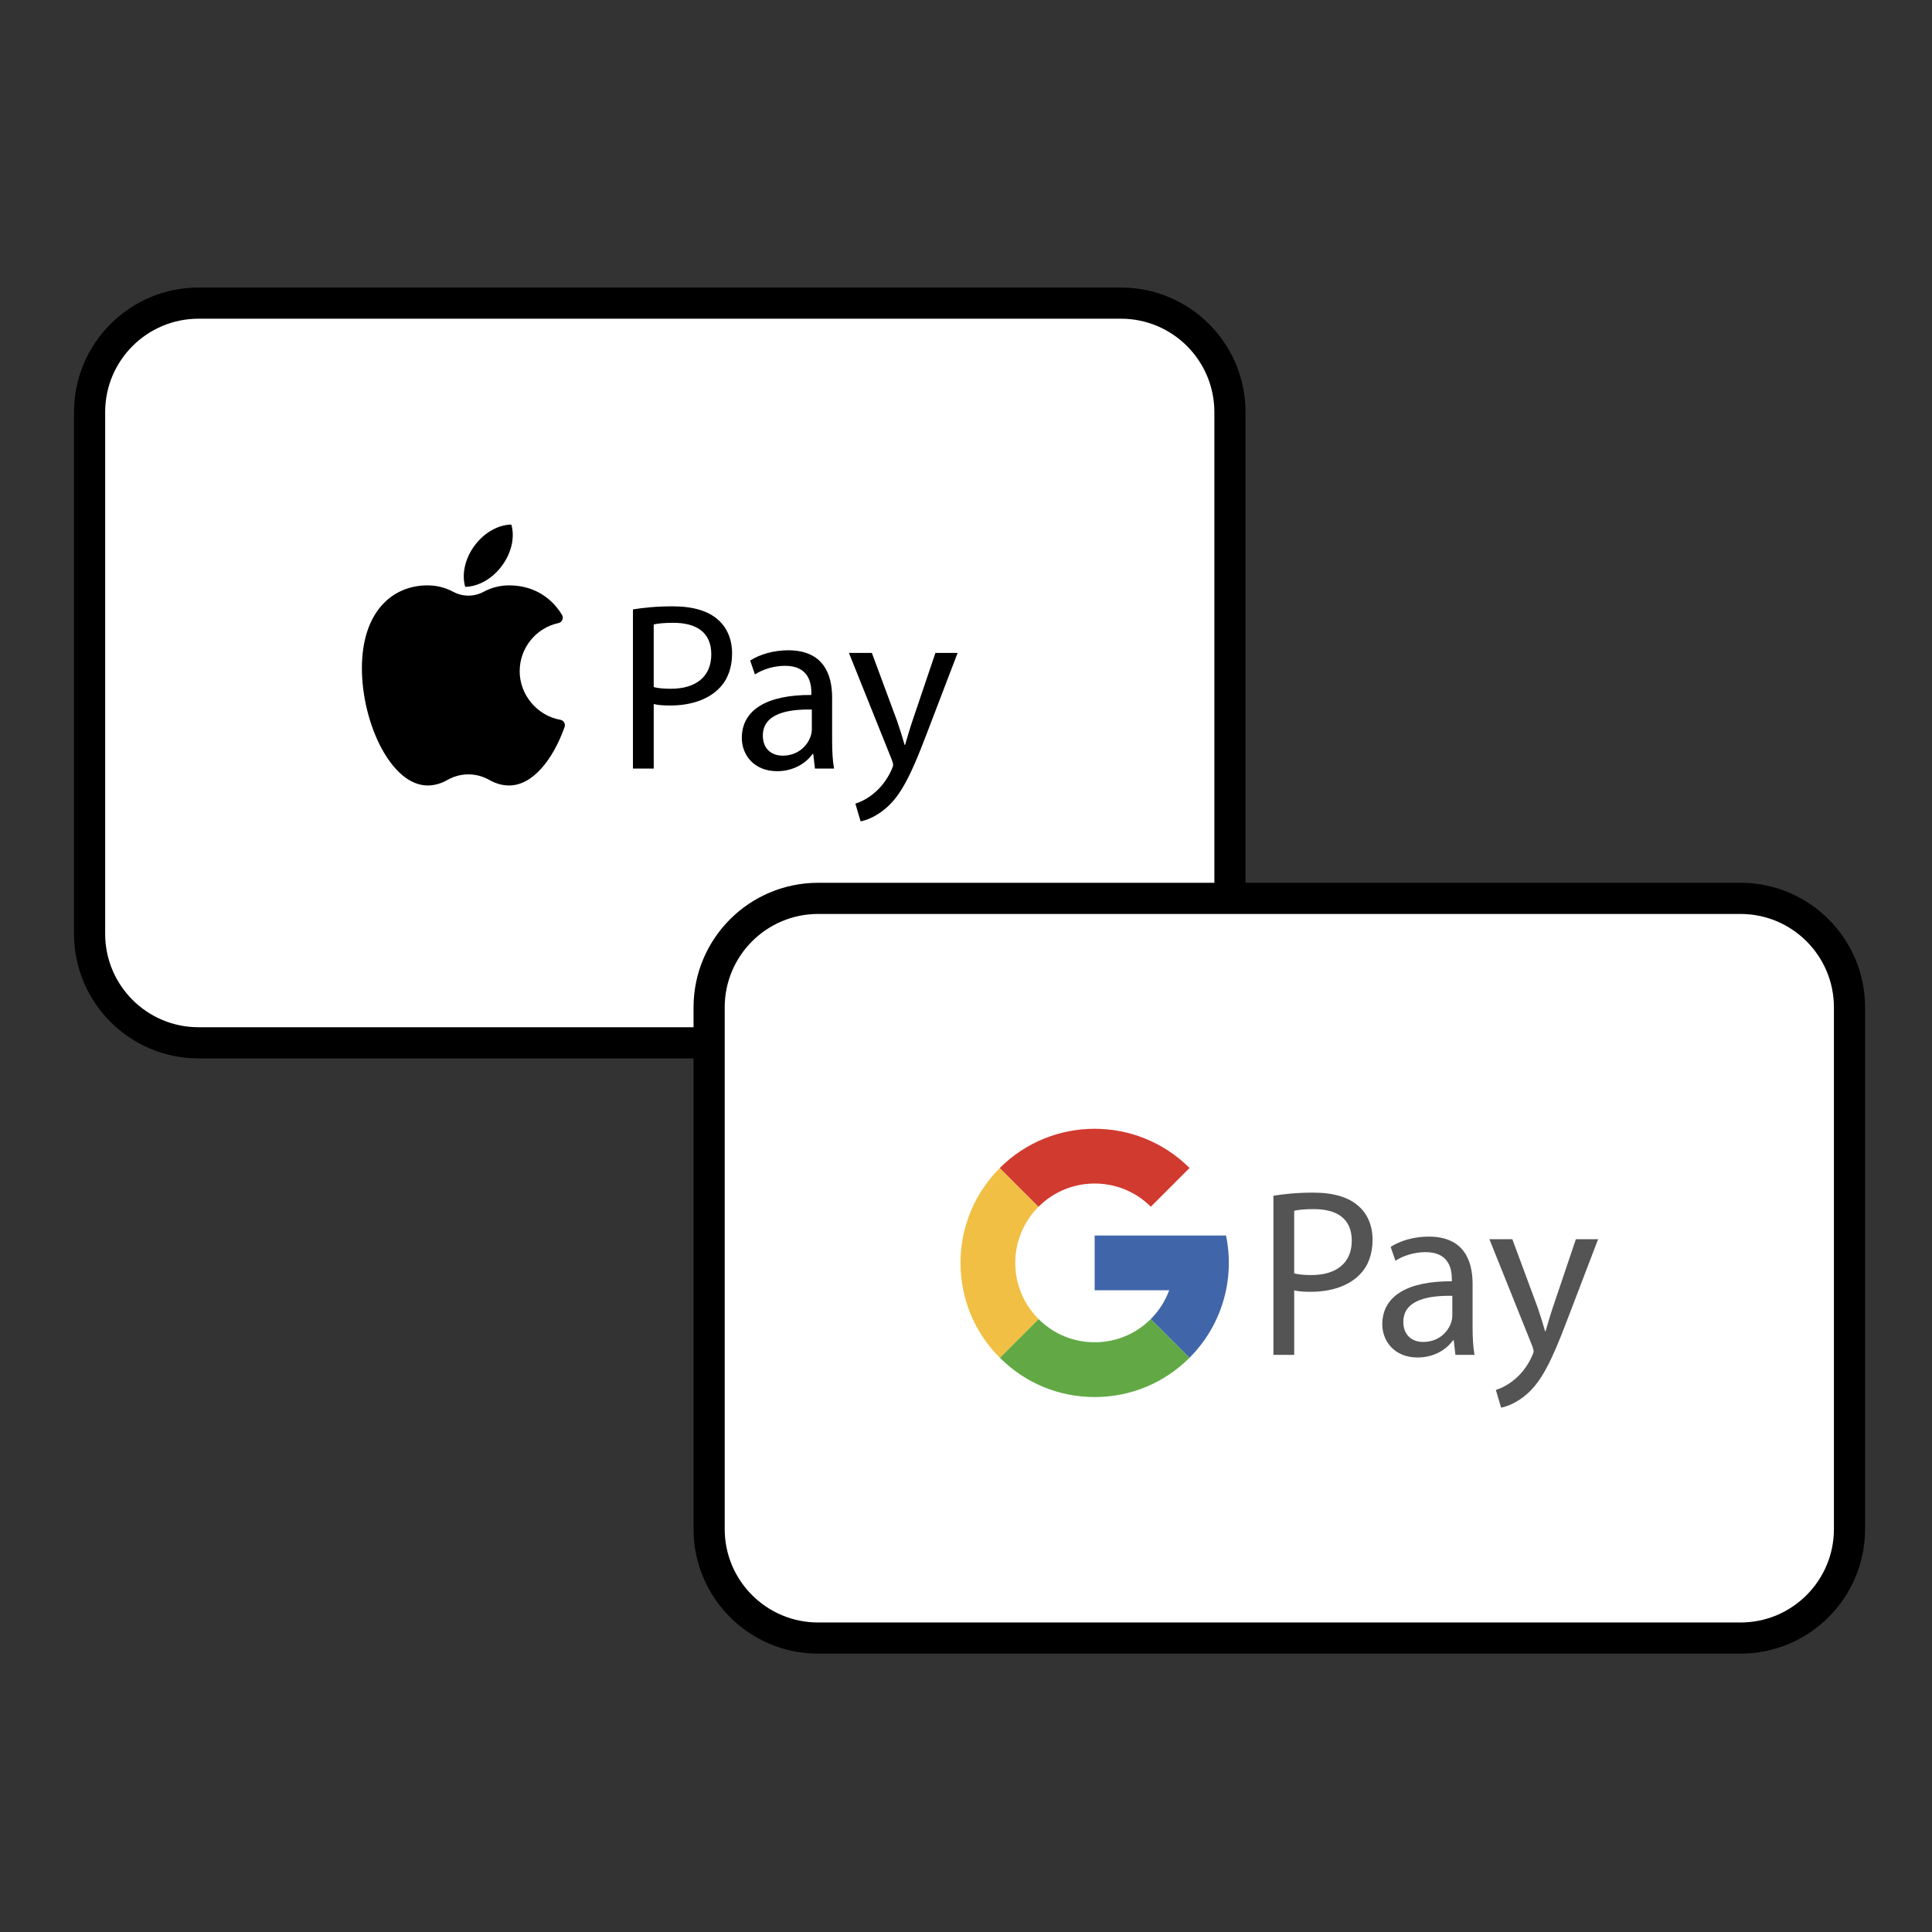
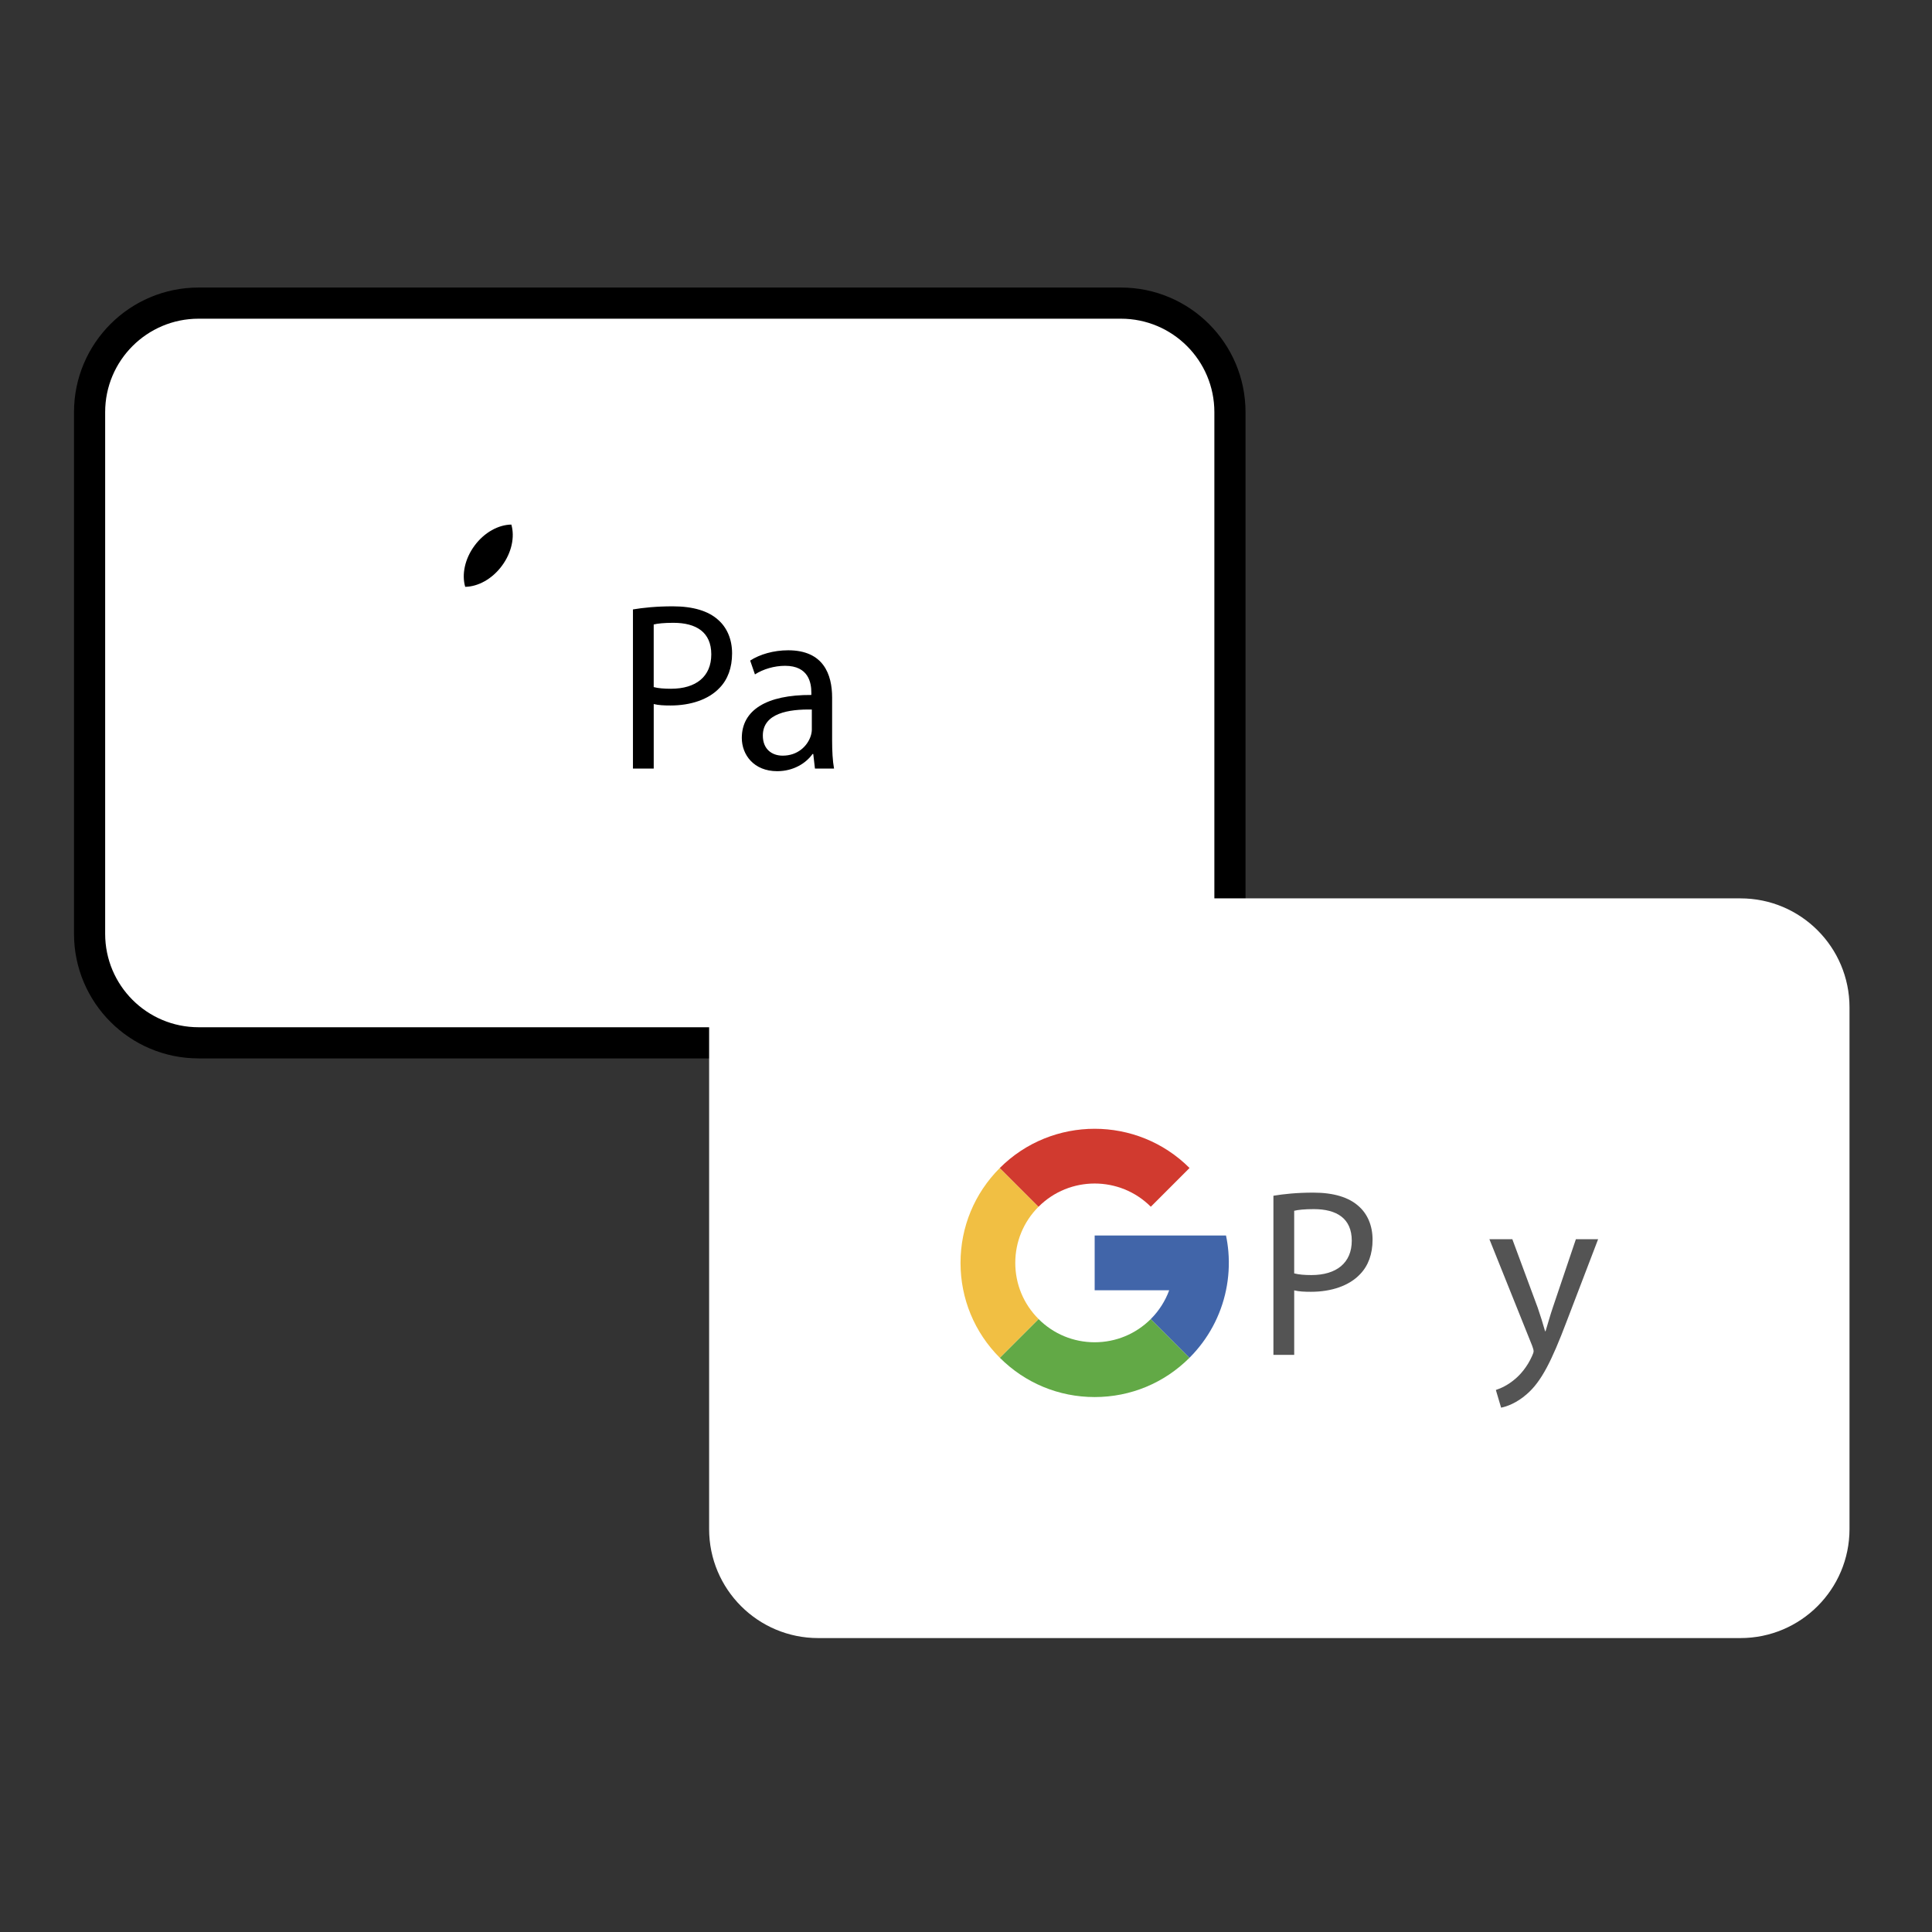
<svg xmlns="http://www.w3.org/2000/svg" xmlns:ns1="http://www.inkscape.org/namespaces/inkscape" xmlns:ns2="http://sodipodi.sourceforge.net/DTD/sodipodi-0.dtd" version="1.1" id="svg65461" ns1:export-filename="icono_comparte.svg" ns1:export-ydpi="96" ns1:export-xdpi="96" x="0px" y="0px" width="496.063px" height="496.063px" viewBox="0 0 496.063 496.063" enable-background="new 0 0 496.063 496.063" xml:space="preserve">
  <rect x="0" y="0" width="496.063" height="496.063" fill="#333333" stroke="none" />
  <ns2:namedview id="namedview65463" ns1:document-units="mm" ns1:deskcolor="#d1d1d1" ns1:pageopacity="0.0" ns1:showpageshadow="2" borderopacity="0.25" bordercolor="#000000" pagecolor="#ffffff" showgrid="false" ns1:pagecheckerboard="0">
	</ns2:namedview>
  <path fill="#FFFFFF" d="M50.992,77.829h236.82c15.458,0,27.991,12.535,27.991,27.997v133.938c0,15.458-12.533,27.993-27.991,27.993  H50.992C35.533,267.756,23,255.221,23,239.763V105.826C23,90.363,35.533,77.829,50.992,77.829" />
  <path fill="none" stroke="#000000" stroke-width="8" d="M50.992,77.829h236.82c15.458,0,27.991,12.535,27.991,27.997v133.938  c0,15.458-12.533,27.993-27.991,27.993H50.992C35.533,267.756,23,255.221,23,239.763V105.826C23,90.363,35.533,77.829,50.992,77.829  z" />
  <path d="M162.512,156.477c2.577-0.43,5.952-0.796,10.243-0.796c5.279,0,9.14,1.229,11.598,3.436  c2.267,1.962,3.618,4.968,3.618,8.646c0,3.677-1.107,6.689-3.191,8.838c-2.821,3.008-7.423,4.543-12.638,4.543  c-1.594,0-3.063-0.065-4.291-0.372v16.566h-5.334v-40.857L162.512,156.477z M167.847,176.418c1.164,0.307,2.641,0.428,4.418,0.428  c6.438,0,10.366-3.125,10.366-8.831c0-5.7-3.861-8.102-9.753-8.102c-2.331,0-4.111,0.183-5.032,0.432v16.076V176.418z" />
  <path d="M209.247,197.336l-0.434-3.743h-0.183c-1.657,2.334-4.849,4.418-9.08,4.418c-6.012,0-9.08-4.233-9.08-8.528  c0-7.18,6.378-11.106,17.853-11.044v-0.61c0-2.46-0.677-6.876-6.745-6.876c-2.765,0-5.649,0.858-7.737,2.209l-1.227-3.554  c2.458-1.594,6.016-2.64,9.76-2.64c9.072,0,11.283,6.193,11.283,12.144v11.102c0,2.577,0.124,5.095,0.491,7.121h-4.905H209.247z   M208.446,182.187c-5.889-0.127-12.578,0.918-12.578,6.683c0,3.494,2.327,5.154,5.092,5.154c3.865,0,6.319-2.453,7.179-4.969  c0.183-0.556,0.307-1.165,0.307-1.721V182.187z" />
-   <path d="M223.86,167.643l6.502,17.543c0.677,1.963,1.414,4.298,1.901,6.075h0.123c0.55-1.777,1.167-4.046,1.904-6.195l5.889-17.426  h5.702l-8.097,21.166c-3.864,10.187-6.502,15.397-10.183,18.588c-2.638,2.336-5.275,3.253-6.63,3.498l-1.343-4.54  c1.343-0.434,3.124-1.291,4.721-2.639c1.475-1.166,3.311-3.253,4.542-6.01c0.243-0.552,0.43-0.986,0.43-1.289  c0-0.305-0.124-0.743-0.371-1.412l-10.984-27.361h5.889L223.86,167.643z" />
-   <path d="M143.893,184.82c0.849,0.149,1.358,1.035,1.07,1.848c-2.997,8.453-8.253,15.013-14.228,15.013  c-1.777,0-3.494-0.507-5.103-1.421c-3.349-1.908-7.393-1.908-10.741,0c-1.612,0.915-3.318,1.421-5.095,1.421  c-9.32,0-16.873-15.926-16.873-30.116c0-14.19,7.553-21.265,16.873-21.265c2.334,0,4.557,0.574,6.577,1.649  c2.439,1.312,5.335,1.312,7.778,0.01c2.017-1.085,4.247-1.659,6.585-1.659c5.555,0,10.494,2.523,13.562,7.578  c0.505,0.83,0.026,1.895-0.92,2.103c-5.69,1.238-9.944,6.302-9.944,12.367C133.432,178.412,137.944,183.782,143.893,184.82" />
  <path d="M128.871,145.28c-2.529,3.416-6.15,5.355-9.427,5.393c-0.917-3.145-0.116-7.175,2.413-10.587  c2.533-3.421,6.159-5.355,9.436-5.395c0.913,3.145,0.112,7.172-2.424,10.59H128.871z" />
  <path fill="#FFFFFF" d="M210.07,230.668h236.82c15.459,0,27.991,12.535,27.991,27.991v133.943c0,15.459-12.532,27.991-27.991,27.991  H210.07c-15.458,0-27.995-12.532-27.995-27.991V258.66C182.075,243.203,194.611,230.668,210.07,230.668" />
-   <path fill="none" stroke="#000000" stroke-width="8" d="M210.07,230.668h236.82c15.459,0,27.991,12.535,27.991,27.991v133.943  c0,15.459-12.532,27.991-27.991,27.991H210.07c-15.458,0-27.995-12.532-27.995-27.991V258.66  C182.075,243.203,194.611,230.668,210.07,230.668z" />
  <path fill="#62A946" d="M305.421,348.622c-6.506,6.503-15.151,10.087-24.352,10.087c-9.199,0-17.846-3.584-24.351-10.091l9.94-9.939  c3.846,3.838,8.967,5.963,14.41,5.963c5.447,0,10.562-2.125,14.411-5.963l9.94,9.939V348.622z" />
  <path fill="#F1BF43" d="M266.659,338.678l-9.944,9.939c0,0-0.004,0-0.008,0c-6.502-6.506-10.082-15.159-10.082-24.358  c0-9.203,3.576-17.846,10.078-24.355l9.948,9.944c-3.846,3.854-5.967,8.964-5.967,14.411c0,5.439,2.121,10.565,5.975,14.411h0.003  L266.659,338.678z" />
  <path fill="#D13A2F" d="M305.429,299.897l-9.944,9.947c-7.95-7.95-20.884-7.95-28.829,0c0,0,0,0-0.004,0.004l-9.948-9.944  c0,0,0.004,0,0.004-0.007C270.138,286.472,291.993,286.472,305.429,299.897" />
  <path fill="#4165A9" d="M314.793,331.289c-1.348,6.499-4.564,12.522-9.368,17.325c0,0,0,0-0.008,0.008l-9.939-9.943  c2.12-2.125,3.722-4.646,4.725-7.39h-19.136v-14.063h33.722c0.288,1.354,0.486,2.728,0.606,4.118  C315.679,324.712,315.466,328.056,314.793,331.289" />
  <path fill="#545454" d="M326.963,307.02c2.577-0.427,5.948-0.801,10.243-0.801c5.278,0,9.139,1.23,11.597,3.442  c2.271,1.96,3.619,4.968,3.619,8.646c0,3.674-1.104,6.689-3.192,8.84c-2.82,3.005-7.418,4.535-12.634,4.535  c-1.598,0-3.067-0.061-4.294-0.367v16.566h-5.336v-40.854L326.963,307.02z M332.297,326.957c1.164,0.307,2.642,0.431,4.419,0.431  c6.438,0,10.366-3.128,10.366-8.829c0-5.709-3.86-8.104-9.753-8.104c-2.331,0-4.111,0.183-5.032,0.426V326.957z" />
-   <path fill="#545454" d="M373.693,347.876l-0.427-3.744h-0.184c-1.66,2.338-4.848,4.419-9.079,4.419  c-6.016,0-9.084-4.232-9.084-8.527c0-7.183,6.383-11.106,17.854-11.043v-0.613c0-2.455-0.678-6.87-6.75-6.87  c-2.76,0-5.641,0.857-7.729,2.208l-1.231-3.554c2.458-1.594,6.016-2.642,9.758-2.642c9.075,0,11.286,6.195,11.286,12.144v11.104  c0,2.581,0.124,5.095,0.495,7.118h-4.913H373.693z M372.896,332.726c-5.893-0.124-12.577,0.92-12.577,6.685  c0,3.494,2.33,5.151,5.091,5.151c3.869,0,6.322-2.45,7.184-4.968c0.183-0.558,0.303-1.164,0.303-1.717V332.726z" />
  <path fill="#545454" d="M388.311,318.183l6.502,17.547c0.677,1.96,1.414,4.294,1.904,6.075h0.123c0.55-1.781,1.163-4.048,1.9-6.195  l5.885-17.427h5.709l-8.1,21.164c-3.86,10.188-6.498,15.396-10.184,18.59c-2.637,2.335-5.274,3.248-6.625,3.494l-1.347-4.538  c1.347-0.434,3.124-1.291,4.721-2.637c1.475-1.167,3.314-3.256,4.542-6.017c0.243-0.55,0.427-0.979,0.427-1.286  c0-0.308-0.119-0.741-0.367-1.414l-10.98-27.356h5.886H388.311z" />
</svg>